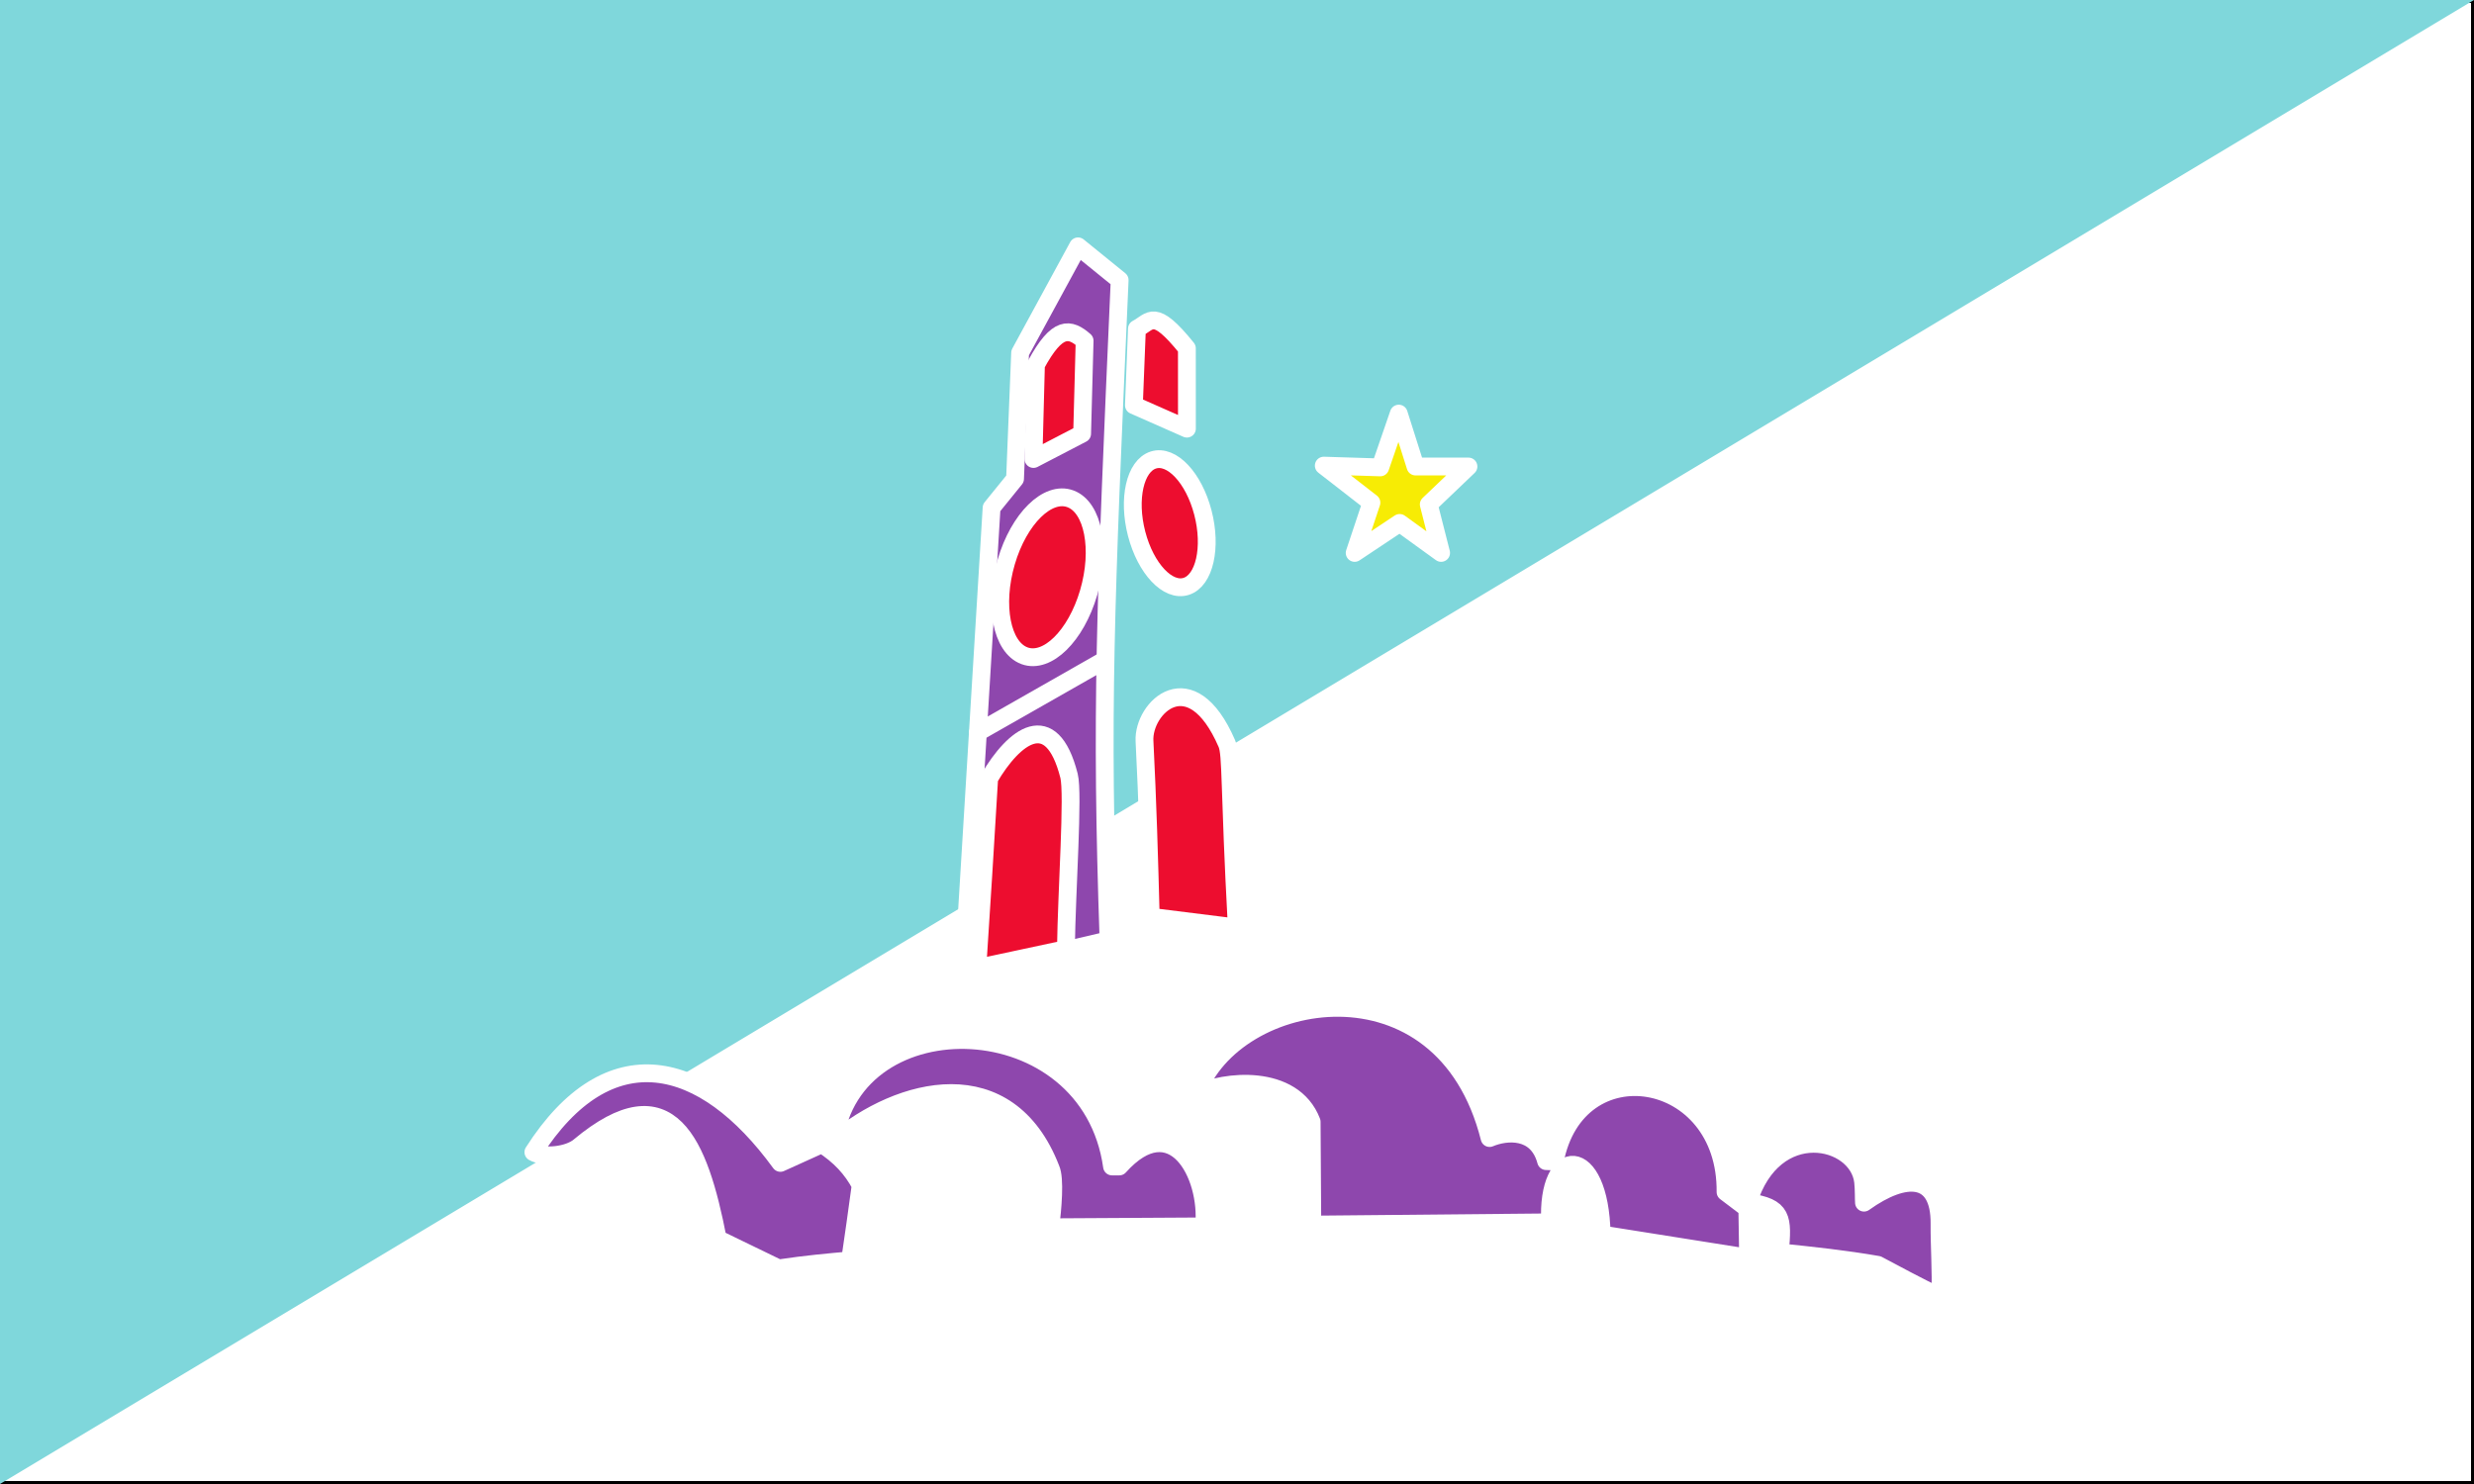
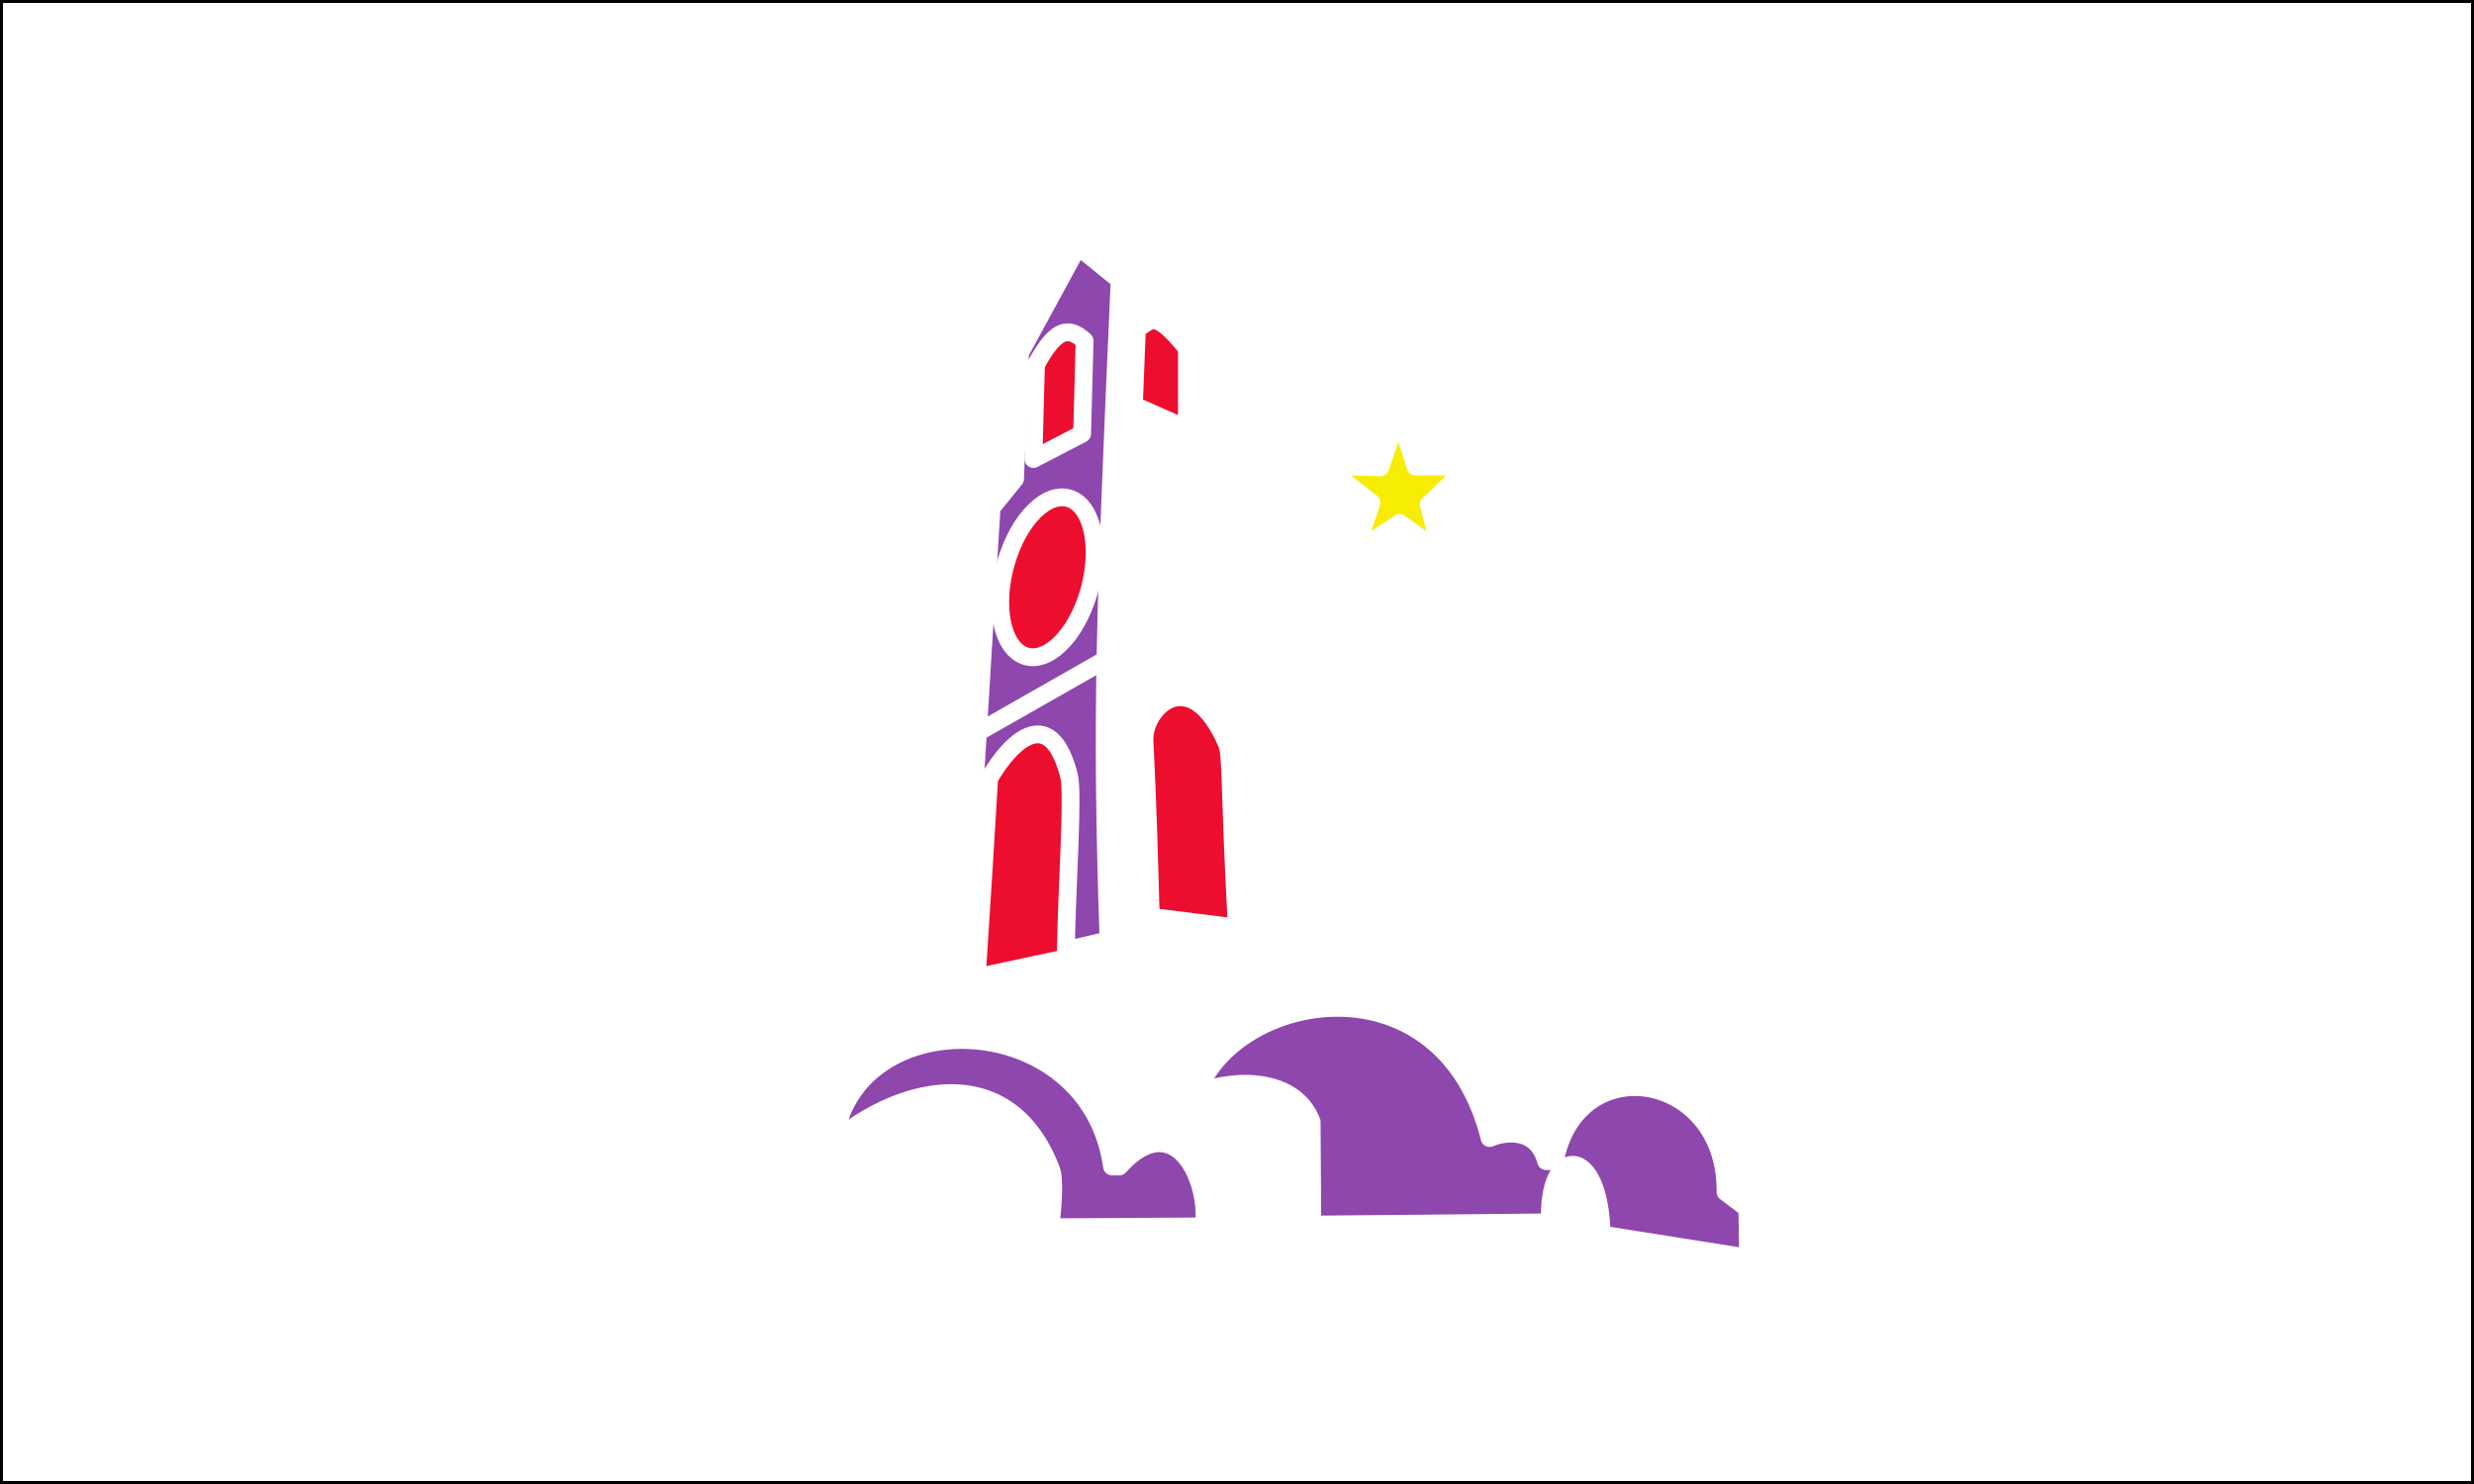
<svg xmlns="http://www.w3.org/2000/svg" viewBox="0 0 833.333 500">
  <rect x="0" y="0" width="833.333" height="500" fill="#333333" stroke="none" />
  <g>
    <path d="m.5.5v499h832.333v-499z" fill="#fff" stroke="#000" />
-     <path d="m0 0v500l833.333-500z" fill="#7fd7db" />
  </g>
  <g stroke="#fff" stroke-linecap="round" stroke-linejoin="round" stroke-width="6">
    <path d="m445.9 156.883 19.017.594 6.24-18.12 5.646 17.823h17.828l-13.371 12.773 4.16 16.338-13.965-10.1-15.154 10.1 5.646-16.932z" fill="#f7ec04" />
    <path d="m324.423 328.239 9.581-157.163 7.9-9.744 1.711-42.459 19.509-35.873 14.016 11.375c-4.904 111.228-6.388 145.583-3.74 222.415z" fill="#8e47ad" />
    <path d="m348.951 122.906-.84 31.742 16.388-8.521.84-31.316c-4.987-4.343-9.178-5.244-16.388 8.095z" fill="#ed0d2f" />
    <path d="m360.571 168.067c7.667 2.858 10.41 17.009 6.128 31.608-4.282 14.599-13.968 24.116-21.635 21.258-7.667-2.858-10.41-17.009-6.128-31.608 4.282-14.599 13.968-24.116 21.635-21.258z" fill="#ed0d2f" />
    <path d="m329.423 246.726 42.83-24.394" fill="none" />
-     <path d="m329.201 326.141c1.331-20.62 2.661-41.019 3.992-63.91 8.338-14.239 20.961-24.181 26.894-.852 1.538 6.049-.768 38.106-1.05 58.372z" fill="#ed0d2f" />
+     <path d="m329.201 326.141c1.331-20.62 2.661-41.019 3.992-63.91 8.338-14.239 20.961-24.181 26.894-.852 1.538 6.049-.768 38.106-1.05 58.372" fill="#ed0d2f" />
    <path d="m381.938 136.54 1.02-25.777c4.69-2.452 5.702-7.214 16.828 6.604l.011 27.055z" fill="#ed0d2f" />
-     <path d="m405.178 172.71c3.056 11.754.537 22.881-5.626 24.853-6.163 1.972-13.637-5.959-16.692-17.713-3.056-11.754-.537-22.881 5.626-24.853 6.163-1.972 13.637 5.959 16.692 17.713z" fill="#ed0d2f" />
    <path d="m387.611 308.885c-.502-19.54-1.085-39.123-2.101-59.224-.568-11.234 15.633-27.077 27.734.852 1.616 3.73.77 14.273 3.362 61.993z" fill="#ed0d2f" />
-     <path d="m179.666 388.193c25.294-39.574 57.209-32.08 83.198 3.615l13.965-6.327c6.125 3.975 10.115 8.279 13.074 13.859-1.188 8.751-2.377 17.352-3.566 25.307-7.298.659-14.463 1.273-24.068 2.712l-20.502-9.942c-6.231-32.137-16.052-56.705-46.657-31.136-3.745 3.129-12.07 3.861-15.445 1.912z" fill="#8e47ad" />
    <path d="m280.972 384.673c6.215-47.882 85.946-46.032 93.599 8.341h2.445c17.935-20.005 30.279 2.55 28.576 20.186l-51.803.301c.759-6.226 1.696-16.362.153-19.712-14.372-36.984-50.675-28-72.969-9.116z" fill="#8e47ad" />
    <path d="m403.113 368.593c12.31-34.73 82.914-47.615 98.632 14.841 5.607-2.372 16.068-3.275 19.034 7.772l2.921.112c7.31-38.665 57.933-30.479 57.525 10.305l7.335 5.552.263 16.57-49.325-7.833c-.542-30.974-18.701-30.238-17.361-4.072l-80.1.758-.221-34.647c-6.33-16.457-29.669-13.975-38.704-9.357z" fill="#8e47ad" />
-     <path d="m588.823 405.065c8.714-28.378 37.035-21.803 38.738-6.929.293 2.557.198 6.074.297 7.068 13.949-9.984 25.572-9.727 25.444 7.092-.058 7.622.565 15.194.297 24.705-8.228-3.852-15.233-7.793-21.097-10.846-10.994-1.915-21.988-3.091-32.982-4.218 1.075-11.625 1.004-15.288-10.697-16.872z" fill="#8e47ad" />
  </g>
</svg>